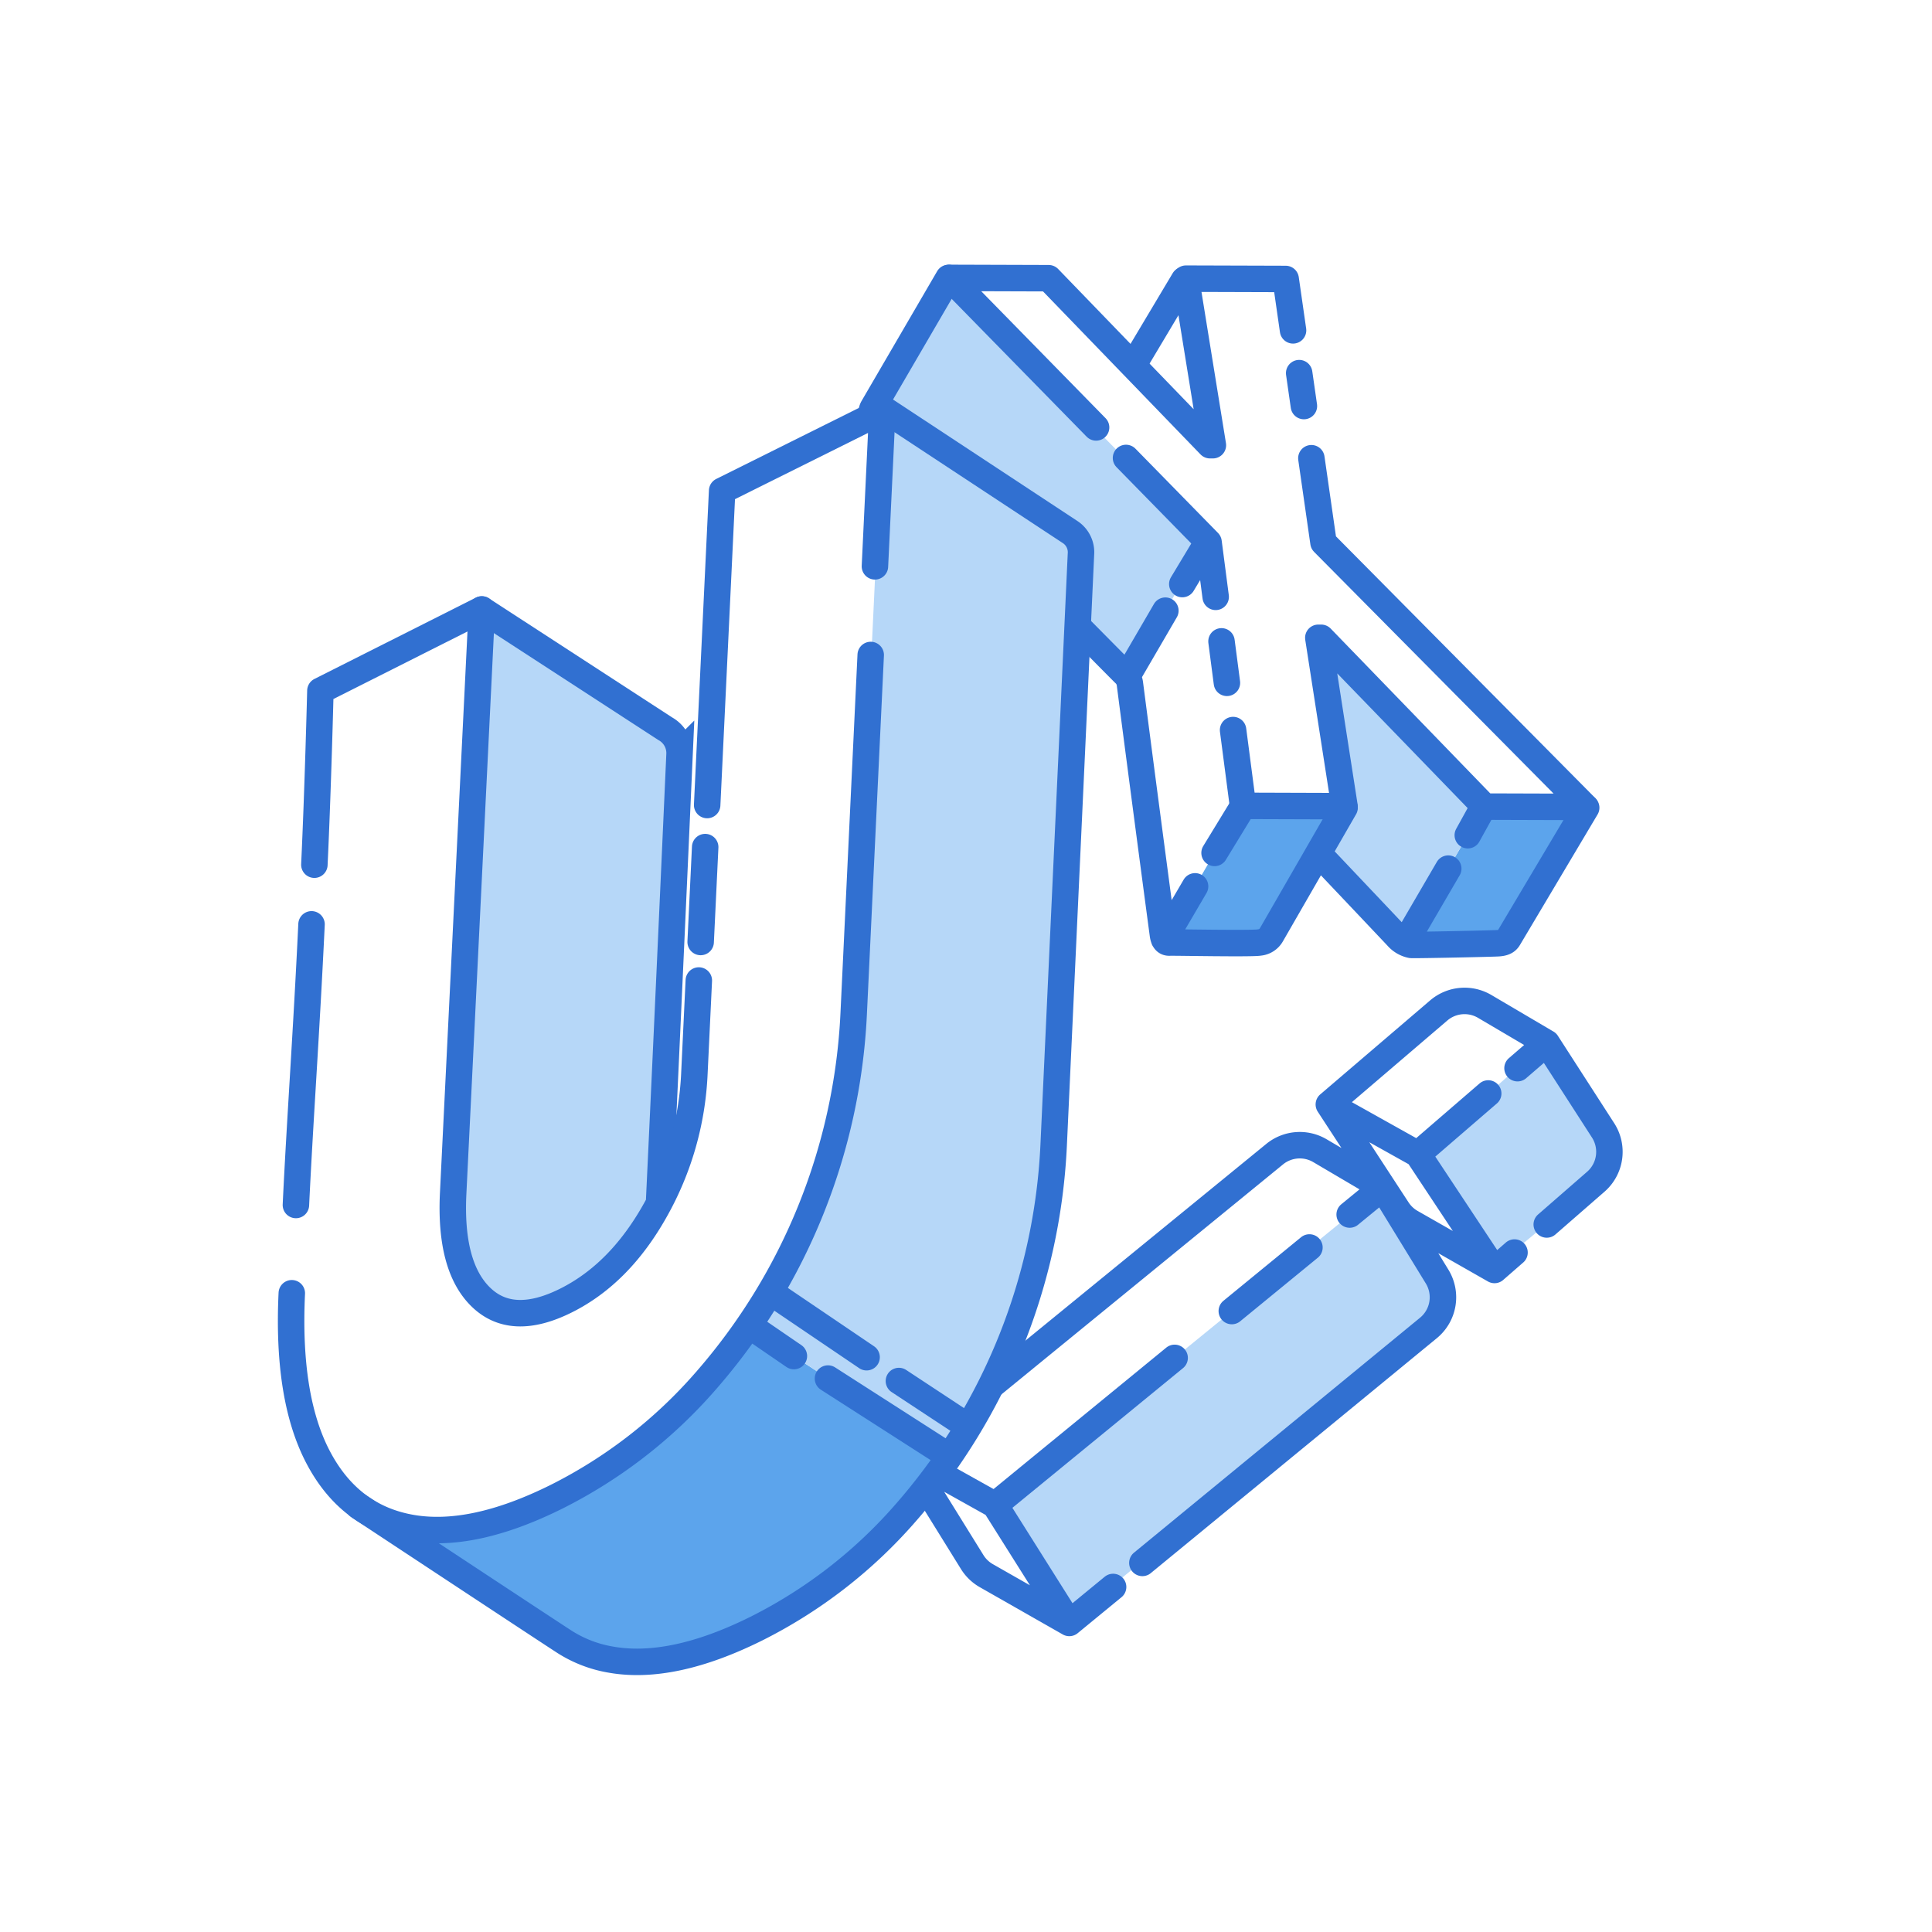
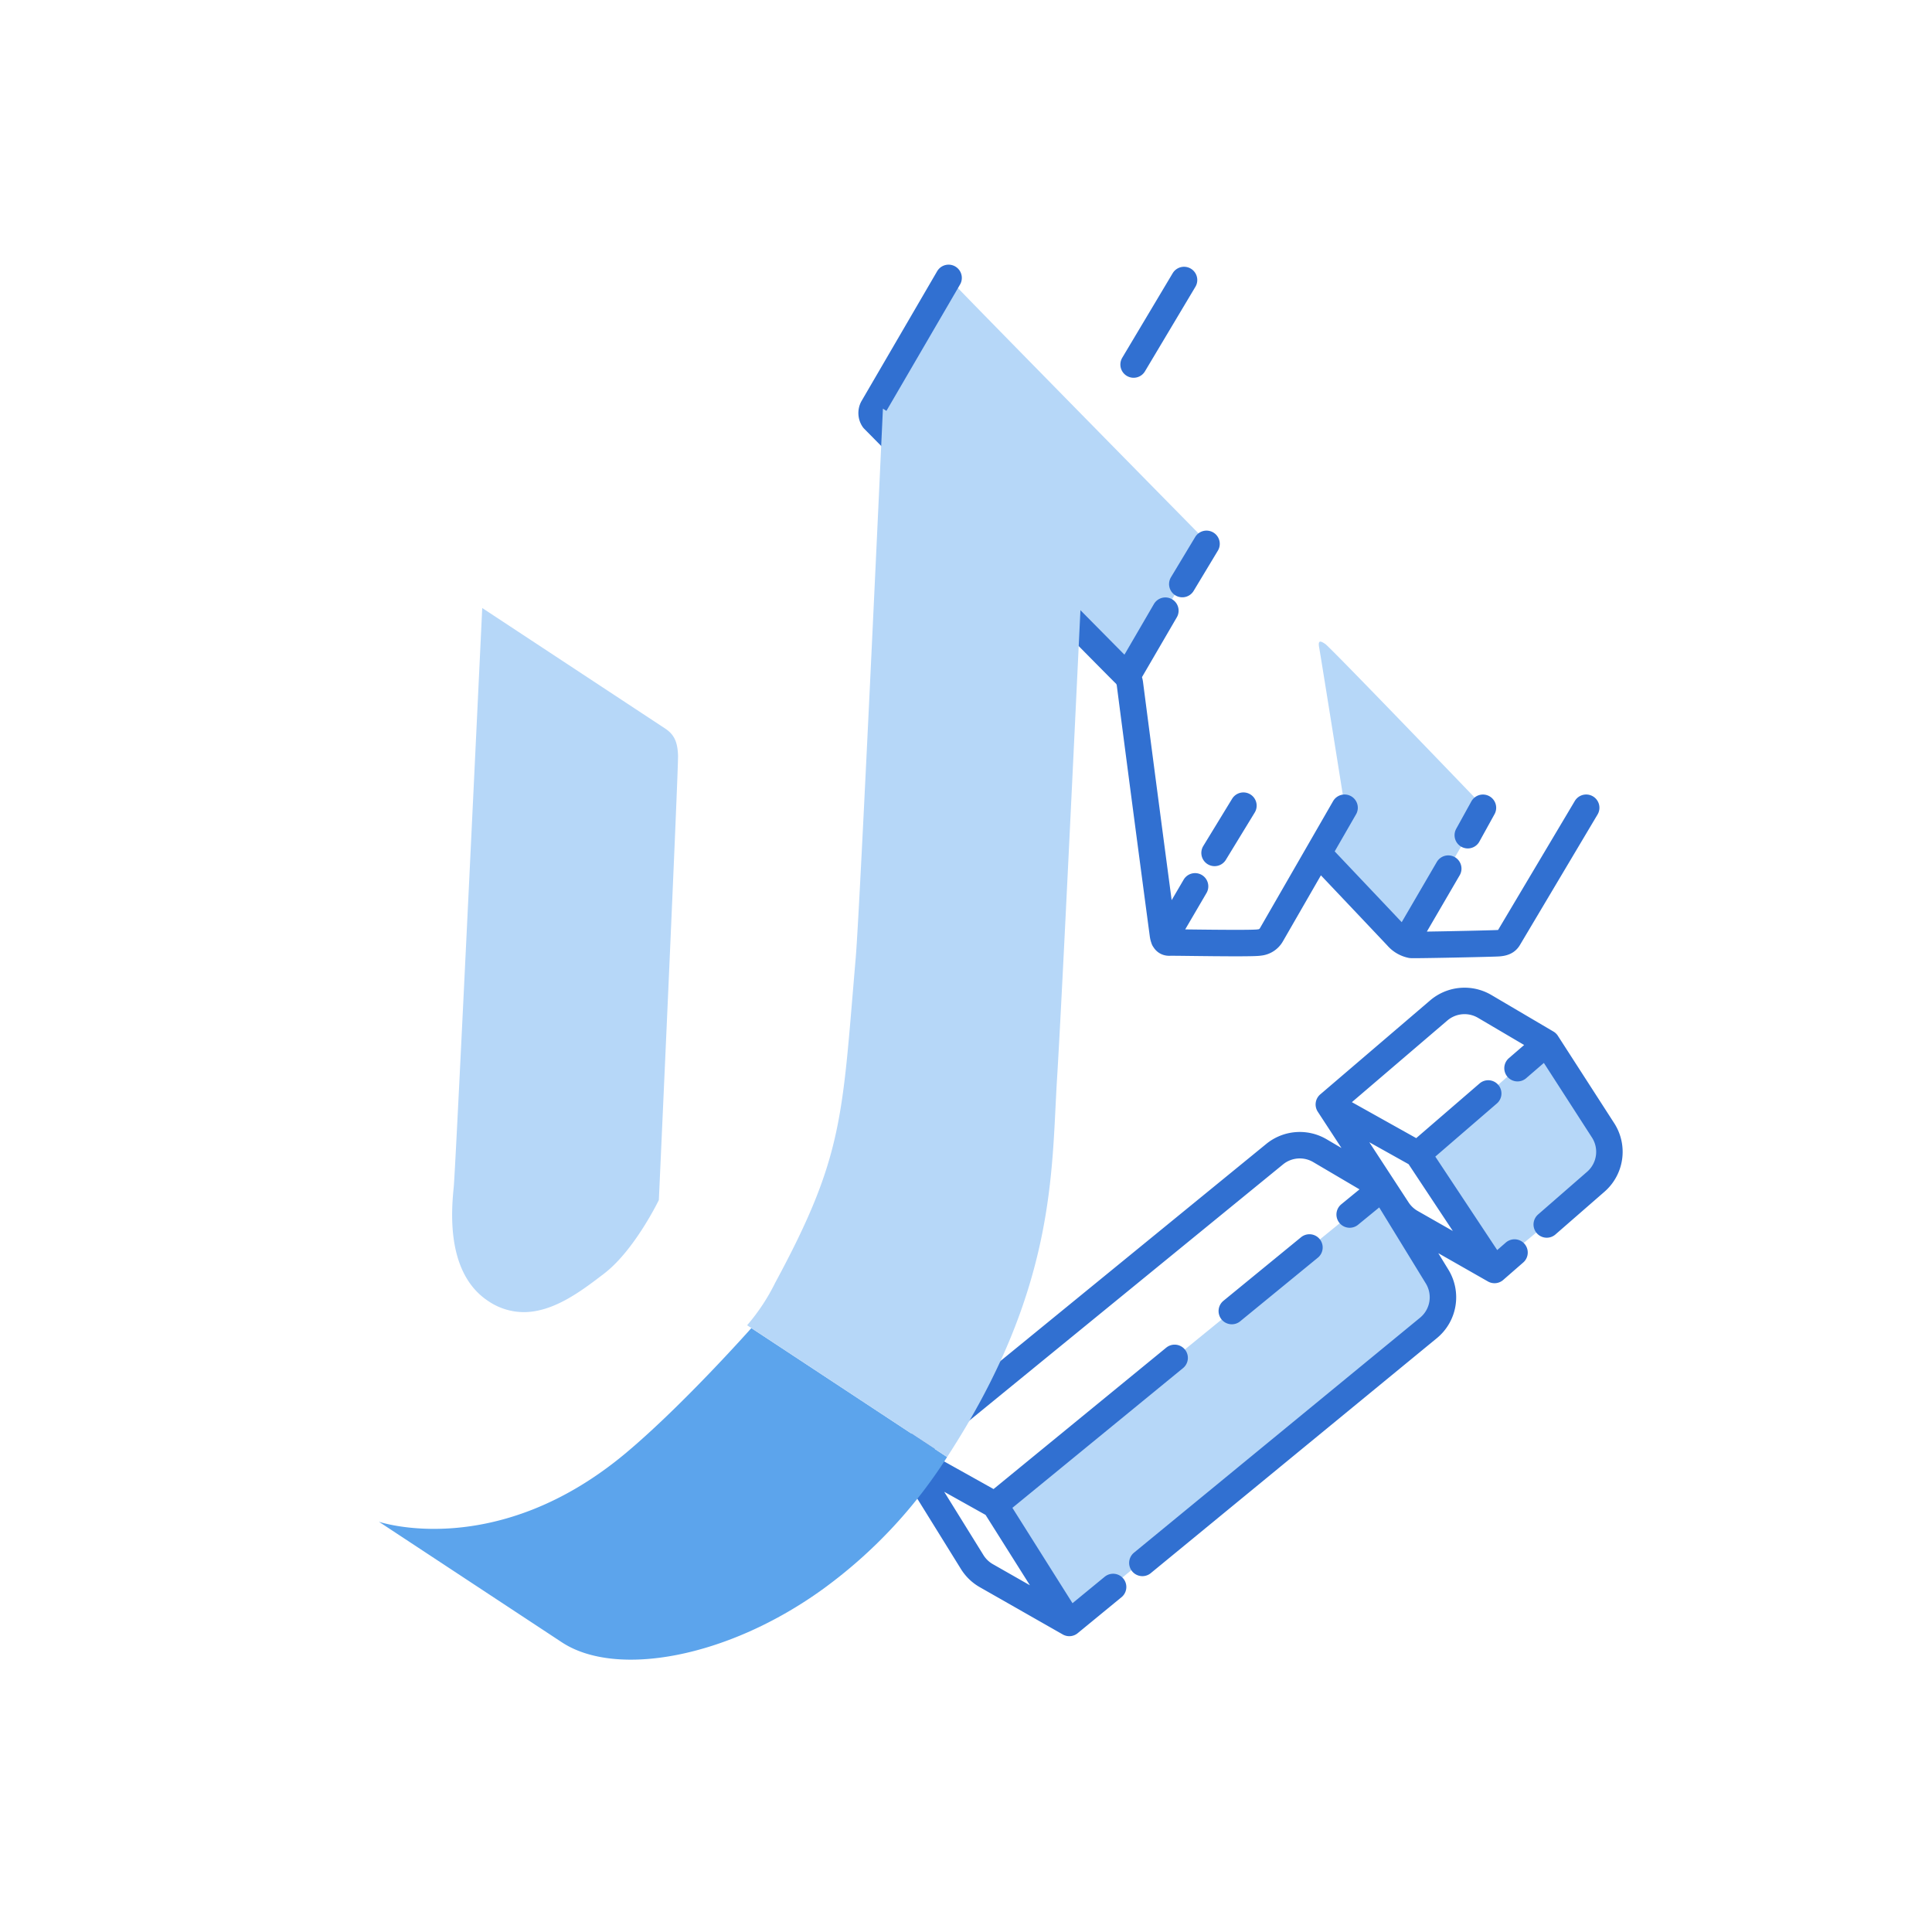
<svg xmlns="http://www.w3.org/2000/svg" viewBox="0 0 146 146" fill="none">
  <path d="m104.49 89.79 5.094 8.622-.443.884-28.347 23.21-5.316-8.4v-.663l29.012-23.652Zm12.402-11.052-9.523 8.4 5.315 8.842 9.302-7.737v-1.768l-5.094-7.737Z" fill="#B6D7F8" />
  <path d="m112.939 95.97-5.793-8.748m5.793 8.749-6.303-3.592a3.003 3.003 0 0 1-1.028-.968l-.674-1.033-2.692-4.124-1.822-2.791m12.519 12.508 1.512-1.318m-7.305-7.431-6.726-3.76m6.726 3.76 5.317-4.589m4.424-3.817 4.256 6.602a2.997 2.997 0 0 1-.549 3.885l-3.707 3.23m0-13.717-4.688-2.761a3.001 3.001 0 0 0-3.474.304l-8.305 7.104m16.467-4.647-2.209 1.906m-33.872 41.923-5.617-8.913m5.617 8.913-6.271-3.573a3.002 3.002 0 0 1-1.066-1.027l-5.005-8.072m12.342 12.672 3.31-2.718m-8.927-6.195-6.725-3.759m6.725 3.759 13.577-11.118m15.714-12.869 4.12 6.722a2.997 2.997 0 0 1-.651 3.883l-21.62 17.758m18.151-28.363-4.732-2.787a3.001 3.001 0 0 0-3.422.26l-27.862 22.755m36.016-20.228-2.486 2.036m-8.907 7.294 5.866-4.804" stroke="#3170D1" stroke-width="2" stroke-linecap="round" stroke-linejoin="round" />
-   <path d="m106.226 71.165 5.925-10.155 7.659-.059-5.924 10.156a1.784 1.784 0 0 1-.668.176c-.185.018-1.262.011-2.473.005-1.639-.009-3.522-.018-3.763.035a.887.887 0 0 1-.187.02 1.052 1.052 0 0 1-.569-.178Zm-17.831.066c-.33-.019-.38-.317-.175-.666l5.432-9.313a.806.806 0 0 1 .79-.387c.373 0 6.574.013 6.782-.005a.328.328 0 0 1 .298.456L96.09 70.63a1.392 1.392 0 0 1-.914.598c-.197.019-1.533.025-2.968.025-1.742 0-3.631-.01-3.812-.02h-.001Z" fill="#5CA4EC" />
  <path d="M105.59 70.792c-.402-.416-5.936-6.274-5.936-6.274l1.988-3.417S99.8 49.52 99.694 48.965c-.106-.557.04-.583.457-.299.417.285 11.996 12.34 11.996 12.34l-5.924 10.155a.13.13 0 0 1-.024.001c-.067 0-.28-.032-.609-.37Zm-39.573-39.1a.827.827 0 0 1-.052-.877l5.555-9.523c.12-.203.262-.243.334-.088.073.154 19.286 19.682 19.286 19.682L85.216 51.04S66.258 31.975 66.017 31.692Z" fill="#B6D7F8" />
  <path d="m119.867 61.04-5.86 9.852c-.122.208-.294.354-.791.386-.497.033-6.258.153-6.57.128a1.9 1.9 0 0 1-1.054-.613c-.3-.324-5.937-6.274-5.937-6.274m1.953-3.479-5.52 9.586a1.162 1.162 0 0 1-.915.597c-.53.107-6.464-.013-6.78.005-.317.018-.448-.202-.51-.578a5040.11 5040.11 0 0 1-2.492-18.94 1.26 1.26 0 0 0-.386-.79c-.227-.198-18.833-19.071-18.989-19.225a.854.854 0 0 1-.052-.877L71.684 21m17.793.16-3.811 6.387m-.448 23.493 2.848-4.892m3.11-5.05-1.83 3.039M87.97 70.981l2.34-4m1.474-2.527 2.18-3.571m12.259 10.282 3.22-5.524m1.477-2.526 1.145-2.072" stroke="#3170D1" stroke-width="2" stroke-linecap="round" stroke-linejoin="round" />
-   <path d="m98.535 30.685-.357-2.488m-4.995 26.972.748 5.728 7.672.025-1.979-12.725h.217l12.351 12.757 7.618.024-19.795-19.977-.915-6.374m-6.792 13.84.41 3.135m-.85-6.498-.538-4.129-6.238-6.368m-2.26-2.306L71.764 21l7.483.024 12.194 12.62h.216L89.62 21.058l7.537.023.558 3.884" stroke="#3170D1" stroke-width="2" stroke-linecap="round" stroke-linejoin="round" />
  <path d="m71.57 110.109-14.79-9.746s-5.147 5.805-9.47 9.429c-9.8 8.216-18.677 5.205-18.677 5.205l13.826 9.11c4.097 2.699 12.545 1.181 19.751-4.037a36.645 36.645 0 0 0 9.36-9.961Z" fill="#5CA4EC" />
  <path d="M56.458 100.149a15.147 15.147 0 0 0 2.123-3.21c5.191-9.605 5.05-12.503 6.086-24.56.325-3.783 2.055-41.5 2.055-41.5l13.827 9.11a2.597 2.597 0 0 1 1.292 2.234c-.058.765-1.52 32.222-1.959 39.26-.438 7.038-.032 15.909-8.311 28.624l-15.113-9.958Zm-19.563-1.83c-3.264-2.151-2.759-7.044-2.605-8.631.155-1.587 2.152-43.741 2.152-43.741l13.827 9.11c.752.495.931 1.123.97 2.022.04.9-1.45 33.605-1.45 33.605s-1.83 3.798-4.142 5.565c-1.669 1.276-3.79 2.907-6.066 2.907a4.792 4.792 0 0 1-2.687-.838Z" fill="#B6D7F8" />
-   <path d="M49.816 90.615c.618-12.955 1.538-33.637 1.538-33.637a2.11 2.11 0 0 0-1.086-1.912L36.41 46.059m30.312-15.172 14.147 9.32a1.824 1.824 0 0 1 .818 1.67l-2.063 44.676a45.406 45.406 0 0 1-11.189 27.777 36.812 36.812 0 0 1-11.264 8.737c-4.247 2.114-7.917 2.897-11.008 2.35a9.422 9.422 0 0 1-3.505-1.346c-1.42-.916-15.555-10.249-15.555-10.249m31.18-16.138 7.205 4.88m2.442 1.799 5.146 3.391m-16.338-7.508 3.255 2.23m2.577 1.7 9.096 5.835" stroke="#3170D1" stroke-width="2" stroke-linecap="round" />
-   <path d="M22.051 97.73c-.25 5.261.415 9.395 1.994 12.399 1.58 3.005 3.915 4.781 7.006 5.328 3.091.548 6.76-.236 11.008-2.35a36.81 36.81 0 0 0 11.264-8.737 45.407 45.407 0 0 0 11.19-27.778l1.286-27.095m.319-6.7.558-11.734-12.104 6.025s-.58 12.192-1.132 23.748m-.631 13.26-.335 7.038a23.085 23.085 0 0 1-2.955 10.321c-1.795 3.205-4.049 5.482-6.76 6.832-2.712 1.35-4.852 1.261-6.422-.269-1.57-1.528-2.268-4.131-2.093-7.808l2.166-44.154L24.212 52.2s-.189 7.558-.455 13.144m-.215 4.508c-.392 8.258-.87 14.72-1.18 21.208M53.29 64.015l-.342 7.17.342-7.17Z" stroke="#3170D1" stroke-width="2" stroke-linecap="round" stroke-linejoin="round" />
</svg>